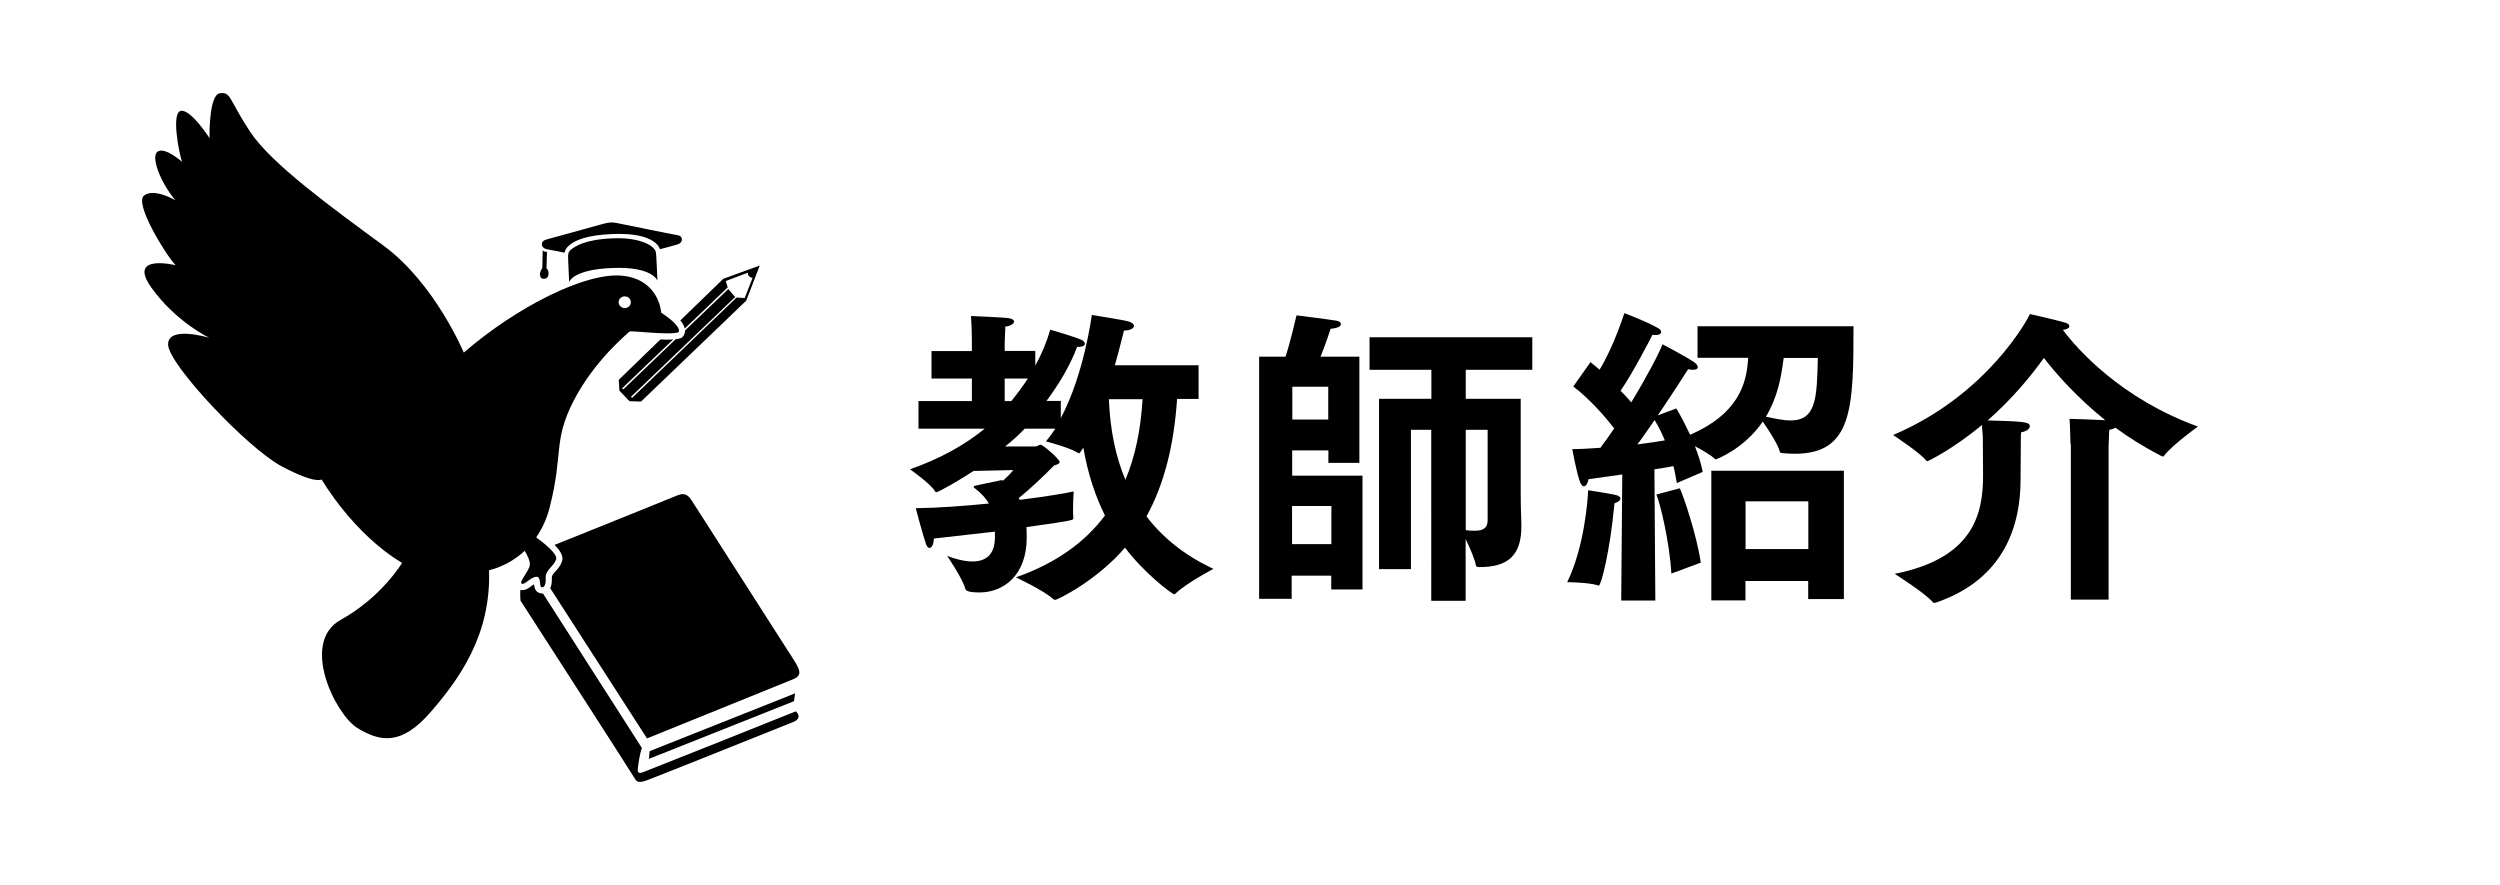
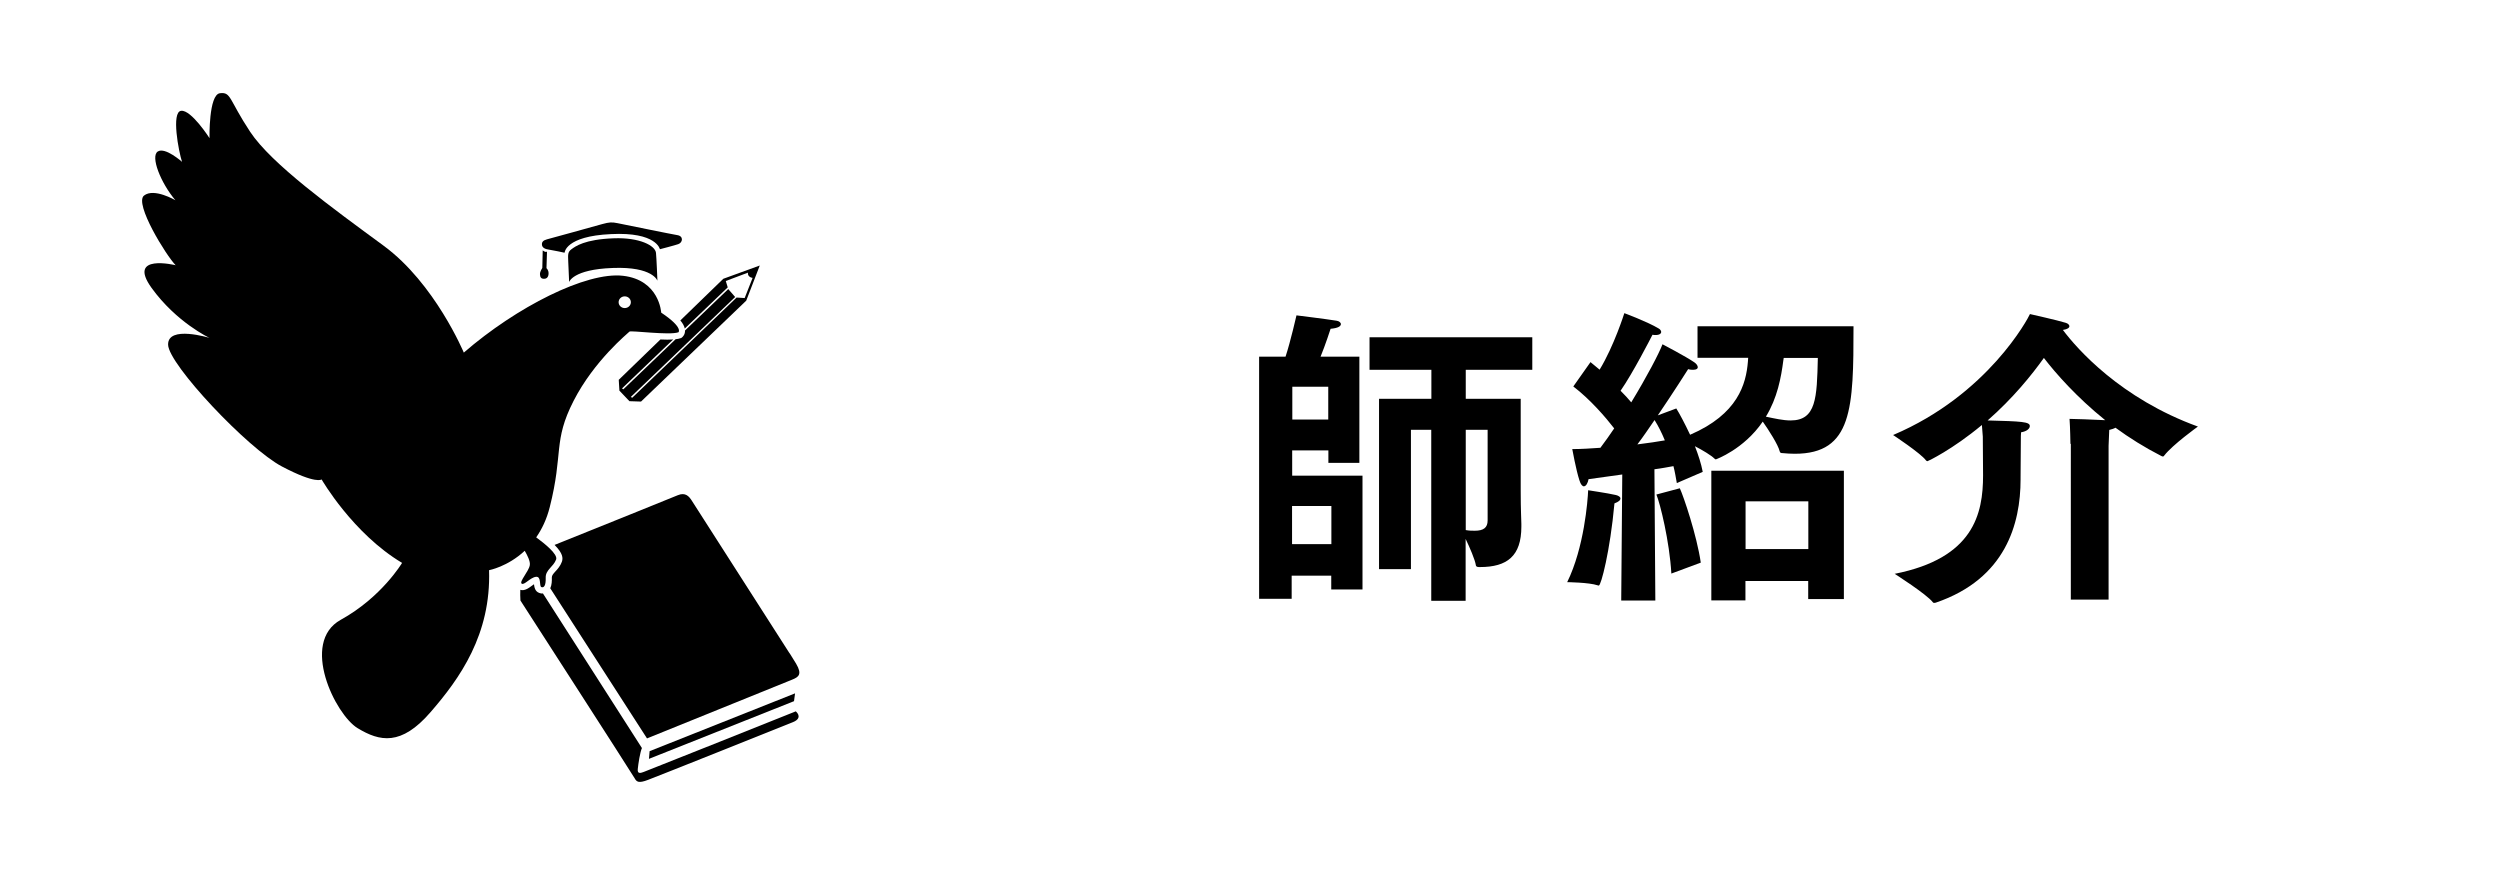
<svg xmlns="http://www.w3.org/2000/svg" version="1.1" id="all" x="0px" y="0px" viewBox="0 0 192 68" enable-background="new 0 0 192 68" xml:space="preserve">
  <g>
    <g>
-       <path d="M76.4,40.83c-1.61,0.19-3.29,0.38-4.68,0.53c-0.02,0.48-0.17,0.72-0.34,0.72c-0.1,0-0.19-0.1-0.26-0.29    c-0.26-0.74-0.79-2.76-0.79-2.76c1.7-0.02,3.72-0.17,5.62-0.36c-0.24-0.41-0.58-0.79-1.06-1.15c-0.07-0.05-0.12-0.1-0.12-0.12    s0.05-0.07,0.12-0.1l2.04-0.43l0.1,0.05c0.29-0.26,0.58-0.55,0.79-0.82l-3.05,0.07c-1.06,0.7-2.69,1.63-2.86,1.63    c-0.05,0-0.07-0.02-0.12-0.1c-0.36-0.58-1.9-1.66-1.9-1.66c2.33-0.82,4.18-1.85,5.74-3.12h-5.09V30.8h4.1v-1.73h-3.1v-2.11h3.1    v-0.89c0-0.14-0.02-1.2-0.07-1.8c0,0,2.52,0.1,2.93,0.17c0.26,0.05,0.38,0.14,0.38,0.26c0,0.14-0.24,0.34-0.67,0.38    c-0.02,0.36-0.05,1.08-0.05,1.22v0.65h2.35v1.13c0.5-0.91,0.89-1.85,1.15-2.76c0,0,1.85,0.53,2.42,0.79    c0.14,0.07,0.24,0.19,0.24,0.29c0,0.12-0.14,0.24-0.53,0.24c-0.02,0-0.05,0-0.07,0c-0.53,1.44-1.42,2.9-2.35,4.15h1.1v1.32    c1.8-3.38,2.38-7.92,2.38-7.92s2.45,0.38,2.83,0.5c0.26,0.07,0.41,0.22,0.41,0.34c0,0.17-0.24,0.34-0.77,0.36    c-0.07,0.24-0.31,1.3-0.7,2.66h6.43v2.59H90.4c-0.24,3.6-1.01,6.58-2.35,9.02c1.32,1.73,3.05,3.05,5.14,4.03    c0,0-2.02,1.06-2.86,1.85c-0.07,0.07-0.1,0.1-0.14,0.1c-0.19,0-2.35-1.66-3.79-3.58c-2.14,2.5-5.16,4.01-5.38,4.01    c-0.05,0-0.1-0.02-0.14-0.07c-0.74-0.67-2.86-1.66-2.86-1.66c3.07-1.08,5.3-2.69,6.84-4.75c-0.74-1.49-1.32-3.22-1.66-5.21    c-0.07,0.1-0.12,0.19-0.19,0.29c-0.07,0.1-0.1,0.14-0.14,0.14c-0.02,0-0.07-0.02-0.12-0.05c-0.67-0.41-2.42-0.86-2.42-0.86    c0.26-0.31,0.48-0.62,0.72-0.98h-2.35c-0.46,0.48-0.96,0.94-1.51,1.37h2.35c0.12,0,0.26-0.14,0.38-0.14c0.17,0,1.46,1.1,1.46,1.34    c0,0.12-0.19,0.19-0.43,0.26c-0.84,0.86-1.97,1.92-2.71,2.5l0.07,0.14c2.06-0.26,3.67-0.53,4.15-0.65c0,0-0.05,0.74-0.05,1.37    c0,0.24,0,0.46,0.02,0.6c0,0.05,0,0.07,0,0.12c0,0.1-0.07,0.17-3.6,0.65c0.02,0.29,0.02,0.53,0.02,0.77c0,0.02,0,0.02,0,0.05    c0,2.9-1.8,4.2-3.62,4.2c-1.01,0-1.08-0.19-1.1-0.31c-0.24-0.82-1.39-2.5-1.39-2.5c0.55,0.22,1.3,0.43,1.94,0.43    c0.94,0,1.73-0.43,1.73-1.87V40.83z M77.67,30.8c0.43-0.53,0.86-1.1,1.27-1.73h-1.78v1.73H77.67z M85.16,30.66    c0.1,2.38,0.53,4.44,1.27,6.19c0.77-1.82,1.18-3.89,1.32-6.19H85.16z" />
      <path d="M96.71,27.39h2.02c0.38-1.15,0.84-3.17,0.84-3.17s2.35,0.29,3.07,0.41c0.19,0.02,0.34,0.14,0.34,0.26    c0,0.17-0.22,0.31-0.79,0.36c0,0-0.41,1.27-0.77,2.14h2.98v8.16h-2.38v-0.96h-2.78v1.94h5.4v8.74h-2.4v-1.06H99.2v1.78h-2.5V27.39    z M102.25,41.79v-2.93h-3.02v2.93H102.25z M102.01,32.22V29.7h-2.76v2.52H102.01z M105.92,30.63h4.01V28.4h-4.75v-2.5h12.5v2.5    h-5.11v2.23h4.22v7.03c0,1.63,0.05,2.21,0.05,2.57c0,0.07,0,0.14,0,0.22c0,2.26-1.1,3.1-3.17,3.1c-0.05,0-0.07,0-0.1,0    c-0.19,0-0.22-0.1-0.22-0.12c-0.07-0.46-0.48-1.39-0.79-2.04v4.75h-2.64V33.01h-1.56v10.7h-2.45V30.63z M114.25,33.01h-1.68v7.7    c0.26,0.05,0.48,0.05,0.7,0.05c0.67,0,0.98-0.24,0.98-0.79V33.01z" />
      <path d="M124.11,38.02c0.19,0.05,0.34,0.14,0.34,0.26c0,0.14-0.14,0.26-0.46,0.38c-0.34,3.7-1.03,6.31-1.2,6.31    c-0.02,0-0.05,0-0.1-0.02c-0.65-0.22-2.33-0.24-2.33-0.24c1.3-2.64,1.58-6.26,1.61-7.06C121.98,37.66,123.42,37.86,124.11,38.02z     M124.59,36.44c-0.84,0.12-1.73,0.24-2.59,0.36c-0.05,0.29-0.19,0.55-0.36,0.55c-0.1,0-0.24-0.12-0.34-0.46    c-0.26-0.79-0.55-2.4-0.55-2.4c0.7,0,1.42-0.05,2.16-0.1c0.36-0.48,0.72-0.98,1.06-1.49c-0.65-0.84-1.82-2.21-3.14-3.22l1.32-1.87    c0.24,0.19,0.46,0.38,0.7,0.58c1.1-1.8,1.9-4.34,1.9-4.34s1.8,0.67,2.64,1.18c0.1,0.05,0.19,0.17,0.19,0.26    c0,0.12-0.12,0.24-0.43,0.24c-0.07,0-0.14,0-0.24-0.02c-0.12,0.24-1.51,2.95-2.45,4.3c0.31,0.31,0.6,0.62,0.82,0.89    c1.2-1.97,2.14-3.77,2.4-4.46c0,0,1.8,0.94,2.45,1.39c0.17,0.12,0.26,0.26,0.26,0.38c0,0.1-0.1,0.19-0.36,0.19    c-0.1,0-0.22,0-0.38-0.05c-0.12,0.19-1.13,1.78-2.33,3.55l1.42-0.53c0.24,0.38,0.65,1.15,1.06,2.02c3.67-1.58,4.3-3.89,4.44-5.62    c0-0.1,0.02-0.19,0.02-0.29h-3.89v-2.42h11.98c0,6.26-0.07,9.79-4.51,9.79c-0.31,0-0.62-0.02-0.94-0.05    c-0.12,0-0.19-0.02-0.22-0.14c-0.12-0.5-0.84-1.63-1.3-2.28c-1.46,2.14-3.6,2.9-3.6,2.9c-0.02,0-0.05,0-0.1-0.05    c-0.26-0.26-0.91-0.65-1.51-0.96c0.26,0.67,0.48,1.34,0.6,1.97l-1.99,0.86c-0.07-0.38-0.14-0.84-0.26-1.3    c-0.41,0.07-0.89,0.17-1.46,0.24l0.07,10.08h-2.62L124.59,36.44z M127.86,33.82c-0.24-0.58-0.5-1.1-0.79-1.56    c-0.43,0.62-0.86,1.27-1.32,1.87C126.59,34.02,127.33,33.92,127.86,33.82z M128.36,44.05c-0.14-2.47-0.86-5.38-1.15-6.07l1.8-0.48    c0.29,0.62,1.3,3.6,1.61,5.71L128.36,44.05z M131.43,36.15h10.18v9.86h-2.74v-1.39h-4.82v1.49h-2.62V36.15z M138.88,42.18V38.5    h-4.82v3.67H138.88z M136.96,27.68c-0.17,1.32-0.46,2.88-1.34,4.32c0.67,0.14,1.32,0.29,1.9,0.29c1.97,0,2.02-1.73,2.09-4.8h-2.62    L136.96,27.68z" />
      <path d="M159.01,34.09c0,0-0.02-1.3-0.07-1.92c0.26,0,1.8,0.05,2.74,0.1c-2.21-1.78-3.82-3.62-4.71-4.78    c-0.94,1.32-2.38,3.1-4.32,4.8c2.62,0.07,3.24,0.1,3.24,0.43c0,0.19-0.22,0.41-0.67,0.48c-0.02,0.14-0.02,0.38-0.02,0.62    c0,0.14-0.02,2.16-0.02,2.9c0,0.02,0,0.07,0,0.1c0,3.41-1.15,7.63-6.5,9.46c-0.05,0.02-0.1,0.02-0.14,0.02    c-0.02,0-0.07,0-0.1-0.05c-0.48-0.62-2.93-2.18-2.93-2.18c6.07-1.2,6.79-4.61,6.79-7.56c0-0.82-0.02-2.78-0.02-2.98    c-0.02-0.34-0.05-0.62-0.07-0.89c-2.28,1.9-4.15,2.78-4.18,2.78c-0.05,0-0.07-0.02-0.12-0.07c-0.41-0.55-2.52-1.94-2.52-1.94    c7.3-3.1,10.39-9,10.51-9.29c0,0,2.14,0.48,2.74,0.67c0.19,0.05,0.29,0.17,0.29,0.26c0,0.12-0.14,0.24-0.5,0.29    c1.08,1.44,4.42,5.26,10.37,7.42c0,0-1.94,1.39-2.59,2.23c-0.02,0.05-0.07,0.07-0.1,0.07c-0.05,0-0.07-0.02-0.14-0.05    c-1.27-0.65-2.45-1.39-3.5-2.16c-0.12,0.07-0.29,0.12-0.48,0.17c-0.02,0.31-0.05,1.22-0.05,1.22v11.81h-2.9V34.09z" />
    </g>
  </g>
  <g>
    <path d="M50.78,24.01c0,0-0.13-2.51-2.94-2.83c-2.81-0.32-8.17,2.39-12.22,5.9c0,0-2.22-5.32-6.16-8.21   c-3.93-2.89-8.61-6.27-10.25-8.75c-1.64-2.48-1.45-3.07-2.32-2.96c-0.87,0.11-0.8,3.45-0.8,3.45s-1.4-2.19-2.18-2.1   c-0.77,0.09-0.19,3.13,0.07,3.92c0,0-1.31-1.17-1.87-0.79s0.21,2.37,1.36,3.74c0,0-1.64-0.97-2.41-0.36   c-0.77,0.61,1.71,4.62,2.43,5.35c0,0-3.77-0.93-1.85,1.74c1.92,2.66,4.45,3.84,4.45,3.84s-3.21-0.99-3.18,0.52   c0.02,1.51,6.13,7.99,8.75,9.36c2.62,1.38,3.04,0.99,3.04,0.99s2.39,4.15,6.18,6.41c0,0-1.57,2.64-4.71,4.37   c-3.14,1.74-0.42,7.28,1.29,8.32c1.71,1.04,3.35,1.38,5.6-1.22c2.25-2.59,4.66-5.97,4.5-10.91c0,0,1.42-0.26,2.74-1.49   c0.19,0.33,0.44,0.81,0.39,1.1c-0.07,0.47-0.82,1.26-0.63,1.42c0.19,0.16,0.66-0.47,1.1-0.52s0.23,0.72,0.42,0.79   c0.19,0.07,0.35-0.11,0.33-0.72c-0.02-0.61,0.59-0.83,0.8-1.4c0.15-0.41-0.92-1.25-1.53-1.7c0.43-0.62,0.8-1.37,1.04-2.32   c1.06-4.17,0.24-5.05,1.83-8.16c1.59-3.11,4.19-5.21,4.29-5.32c0.09-0.11,3.07,0.3,3.76,0.05C52.09,25.54,52.55,25.19,50.78,24.01z    M47.98,23.66c-0.26,0-0.47-0.2-0.47-0.45c0-0.25,0.21-0.45,0.47-0.45c0.26,0,0.47,0.2,0.47,0.45   C48.45,23.46,48.24,23.66,47.98,23.66z" />
    <g>
      <path d="M50.49,21.56c0,0-0.07-1.77-0.11-2.14c-0.06-0.56-1.26-1.19-3.23-1.12c-2.27,0.08-2.97,0.63-3.26,0.84    c-0.29,0.21-0.27,0.41-0.25,0.93c0.02,0.52,0.07,1.59,0.07,1.59s0.27-0.97,3.35-1.08C50.15,20.46,50.49,21.56,50.49,21.56z" />
      <path d="M50.68,19.14c0,0,1.16-0.3,1.41-0.39c0.35-0.12,0.42-0.61-0.06-0.69c-0.49-0.08-4.15-0.83-4.6-0.92    c-0.45-0.09-0.63-0.08-1.18,0.07c-0.55,0.16-3.94,1.09-4.24,1.17s-0.4,0.21-0.39,0.4c0.01,0.18,0.14,0.33,0.48,0.38    c0.34,0.05,1.26,0.25,1.26,0.25s0.04-1.27,3.56-1.43C50.43,17.8,50.68,19.14,50.68,19.14z" />
      <path d="M42.01,19.32c0,0-0.09,0.1-0.33-0.09l-0.03,1.35c0,0-0.19,0.27-0.18,0.48c0.01,0.21,0.07,0.35,0.3,0.35    c0.23,0.01,0.36-0.15,0.36-0.42s-0.16-0.39-0.16-0.39L42.01,19.32z" />
    </g>
    <g>
      <polygon points="49.84,58.28 60.98,53.85 61.06,53.25 49.89,57.69   " />
      <path d="M52.06,38.03c-0.42,0.18-6.31,2.55-9.47,3.82c0.65,0.65,0.66,1.02,0.56,1.3c-0.12,0.32-0.32,0.55-0.49,0.73    c-0.21,0.23-0.28,0.33-0.28,0.48c0.01,0.25,0,0.56-0.12,0.82l7.43,11.53c0,0,10.63-4.3,11.14-4.51c0.5-0.2,0.8-0.4,0.31-1.23    c-0.5-0.83-0.53-0.84-0.53-0.84s-7.27-11.36-7.48-11.68C52.92,38.12,52.64,37.79,52.06,38.03z" />
      <path d="M49.45,59.28c-0.2,0.07-0.51,0.21-0.47-0.21c0.04-0.41,0.18-1.31,0.32-1.62l-7.6-11.87c-0.09,0.01-0.19,0-0.28-0.04    c-0.34-0.12-0.38-0.45-0.41-0.67c-0.08,0.05-0.15,0.11-0.21,0.15c-0.2,0.15-0.52,0.38-0.84,0.28c-0.01,0.26-0.01,0.53,0.01,0.82    c0,0,8.62,13.37,8.77,13.65c0.15,0.27,0.29,0.41,1.04,0.12c0.75-0.28,10.71-4.26,11.12-4.43c0.41-0.16,0.62-0.45,0.22-0.83    C61.12,54.64,49.65,59.21,49.45,59.28z" />
    </g>
    <path d="M55.55,21.41l-3.3,3.2c0.19,0.22,0.3,0.43,0.34,0.62l3.3-3.16l-0.15-0.49l1.7-0.64c-0.04,0.36,0.36,0.4,0.36,0.4   l-0.61,1.55l-0.62-0.04l-8.02,7.7l-0.1-0.07l8.01-7.67l-0.53-0.61l-3.32,3.18c0.01,0.32-0.18,0.49-0.24,0.54l-0.06,0.04l-0.07,0.02   c-0.09,0.03-0.21,0.06-0.35,0.07l-4.02,3.85l-0.1-0.07l3.93-3.76c-0.27,0.02-0.6,0.02-0.98,0l-3.2,3.1l0.05,0.83l0.77,0.81   l0.89,0.03l8.08-7.75l1.04-2.7L55.55,21.41z" />
  </g>
  <rect fill="none" width="192" height="68" />
</svg>